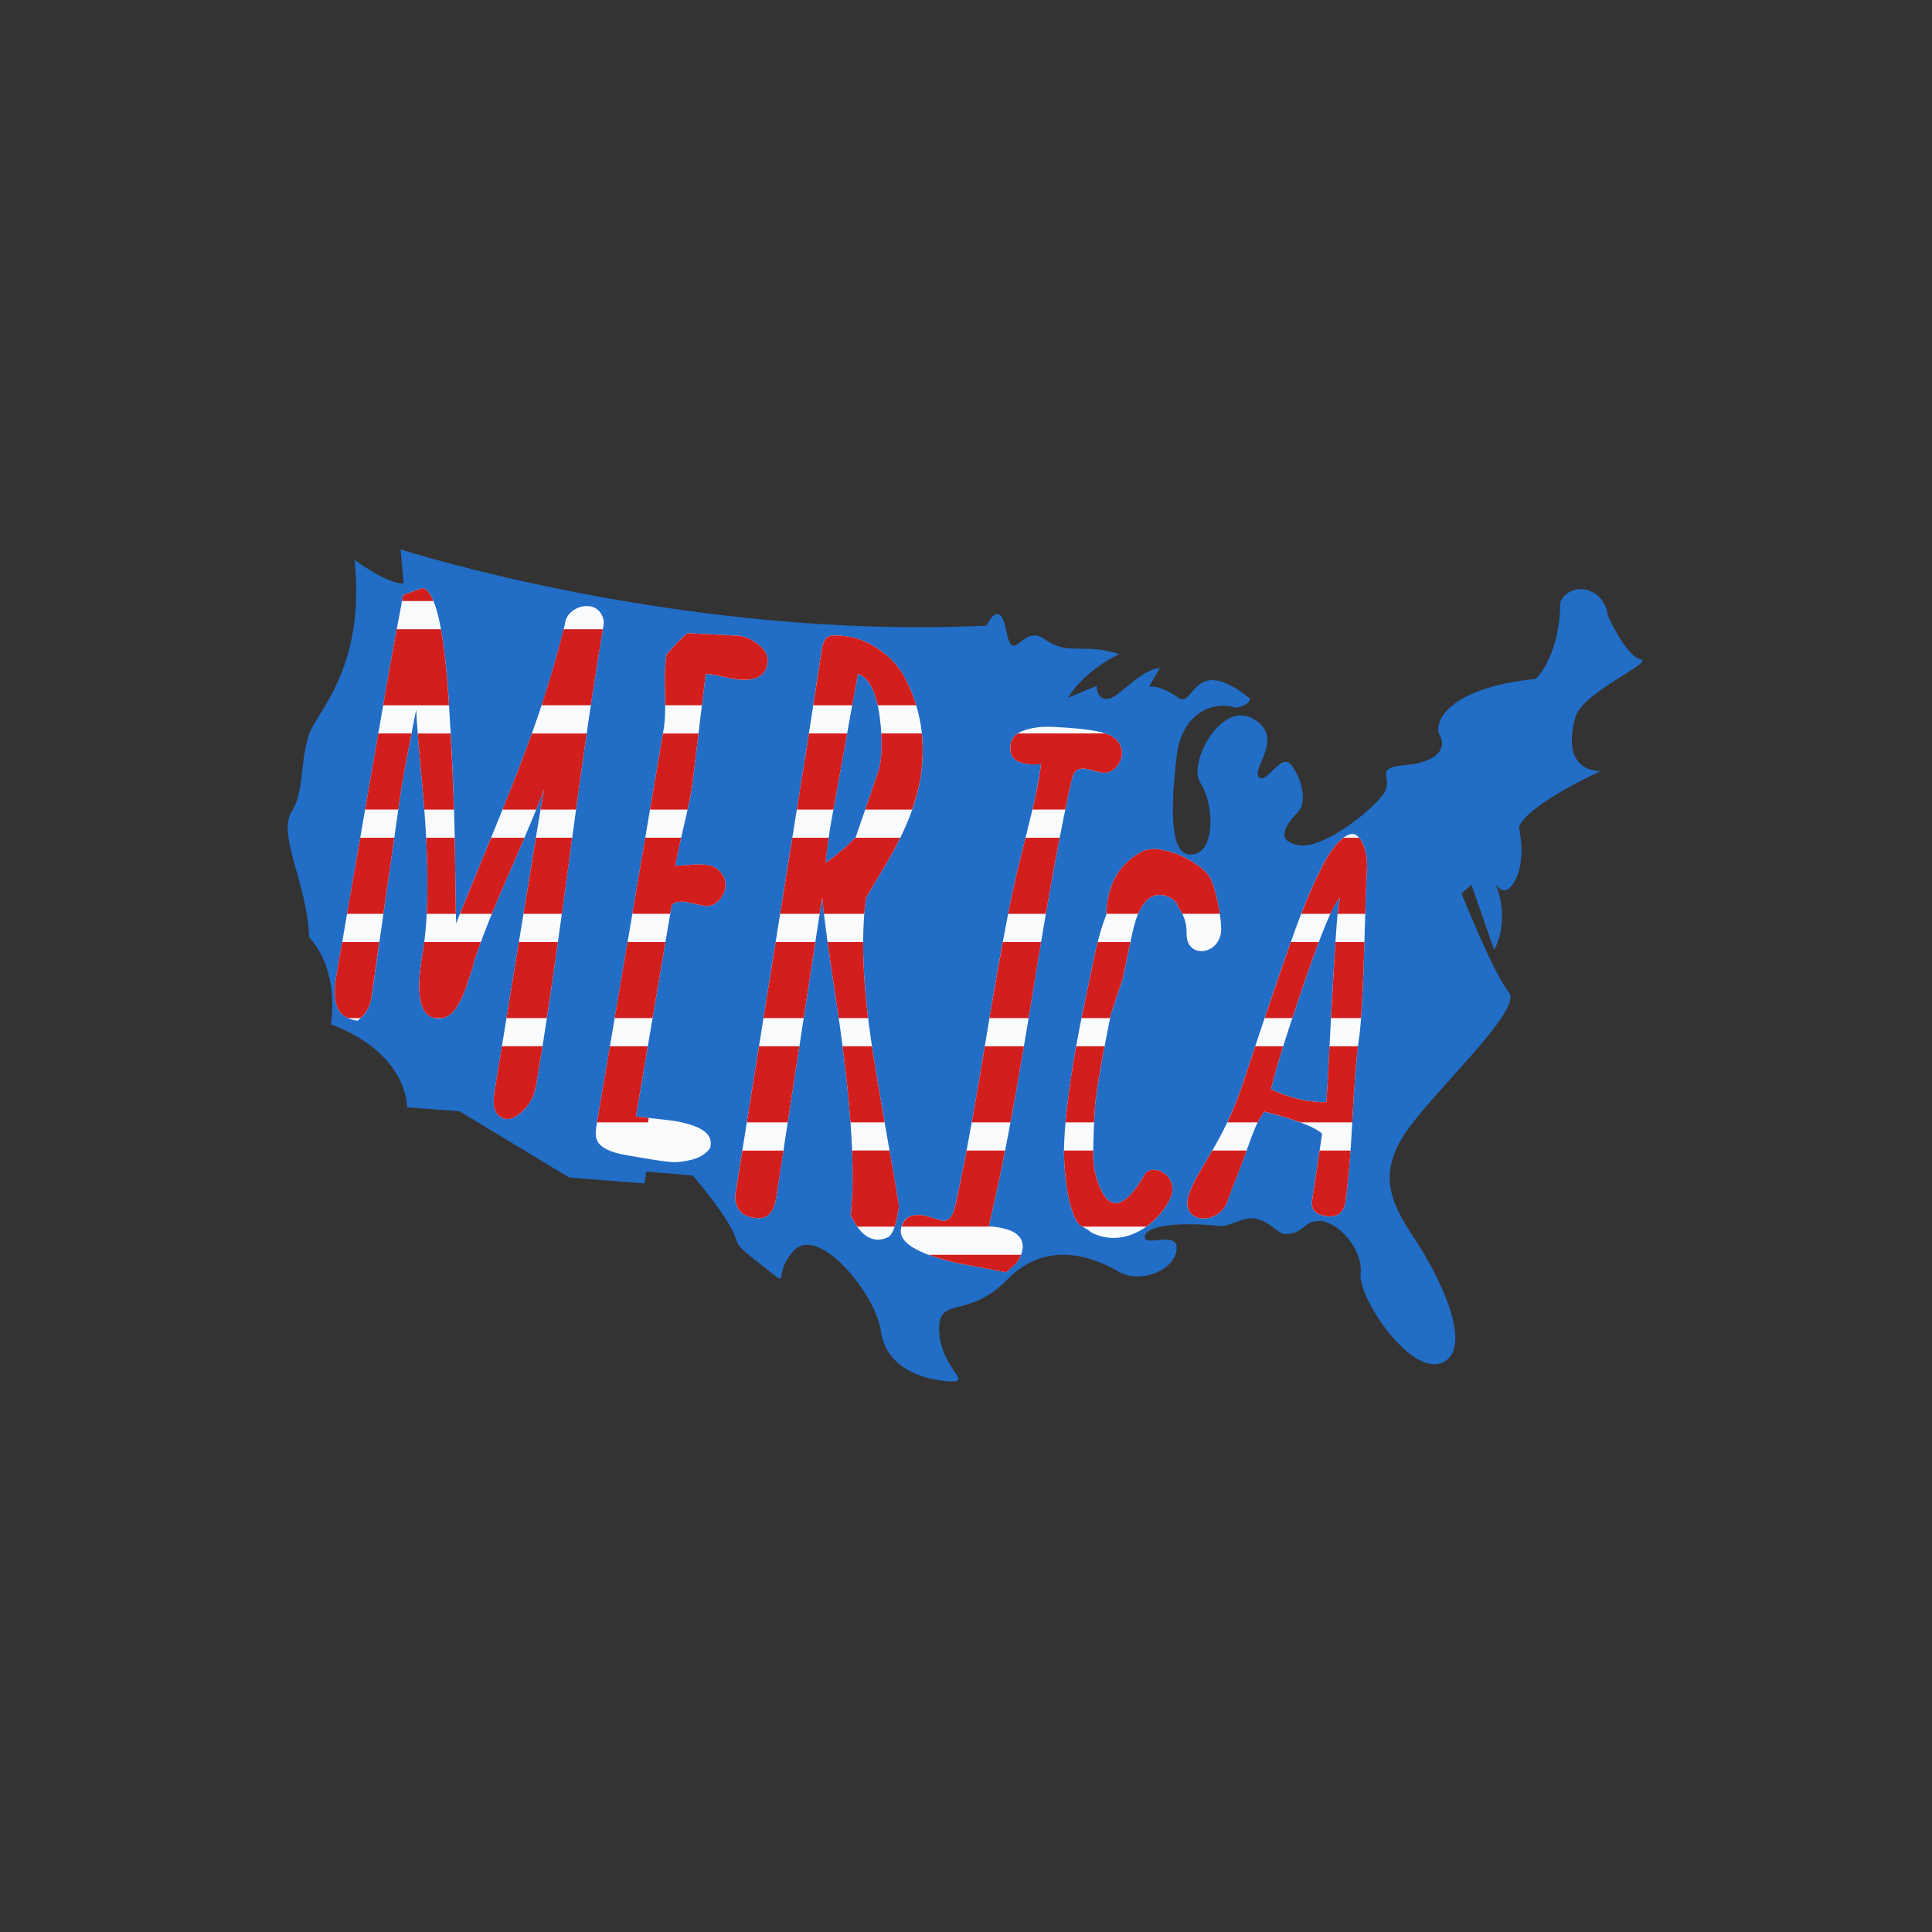
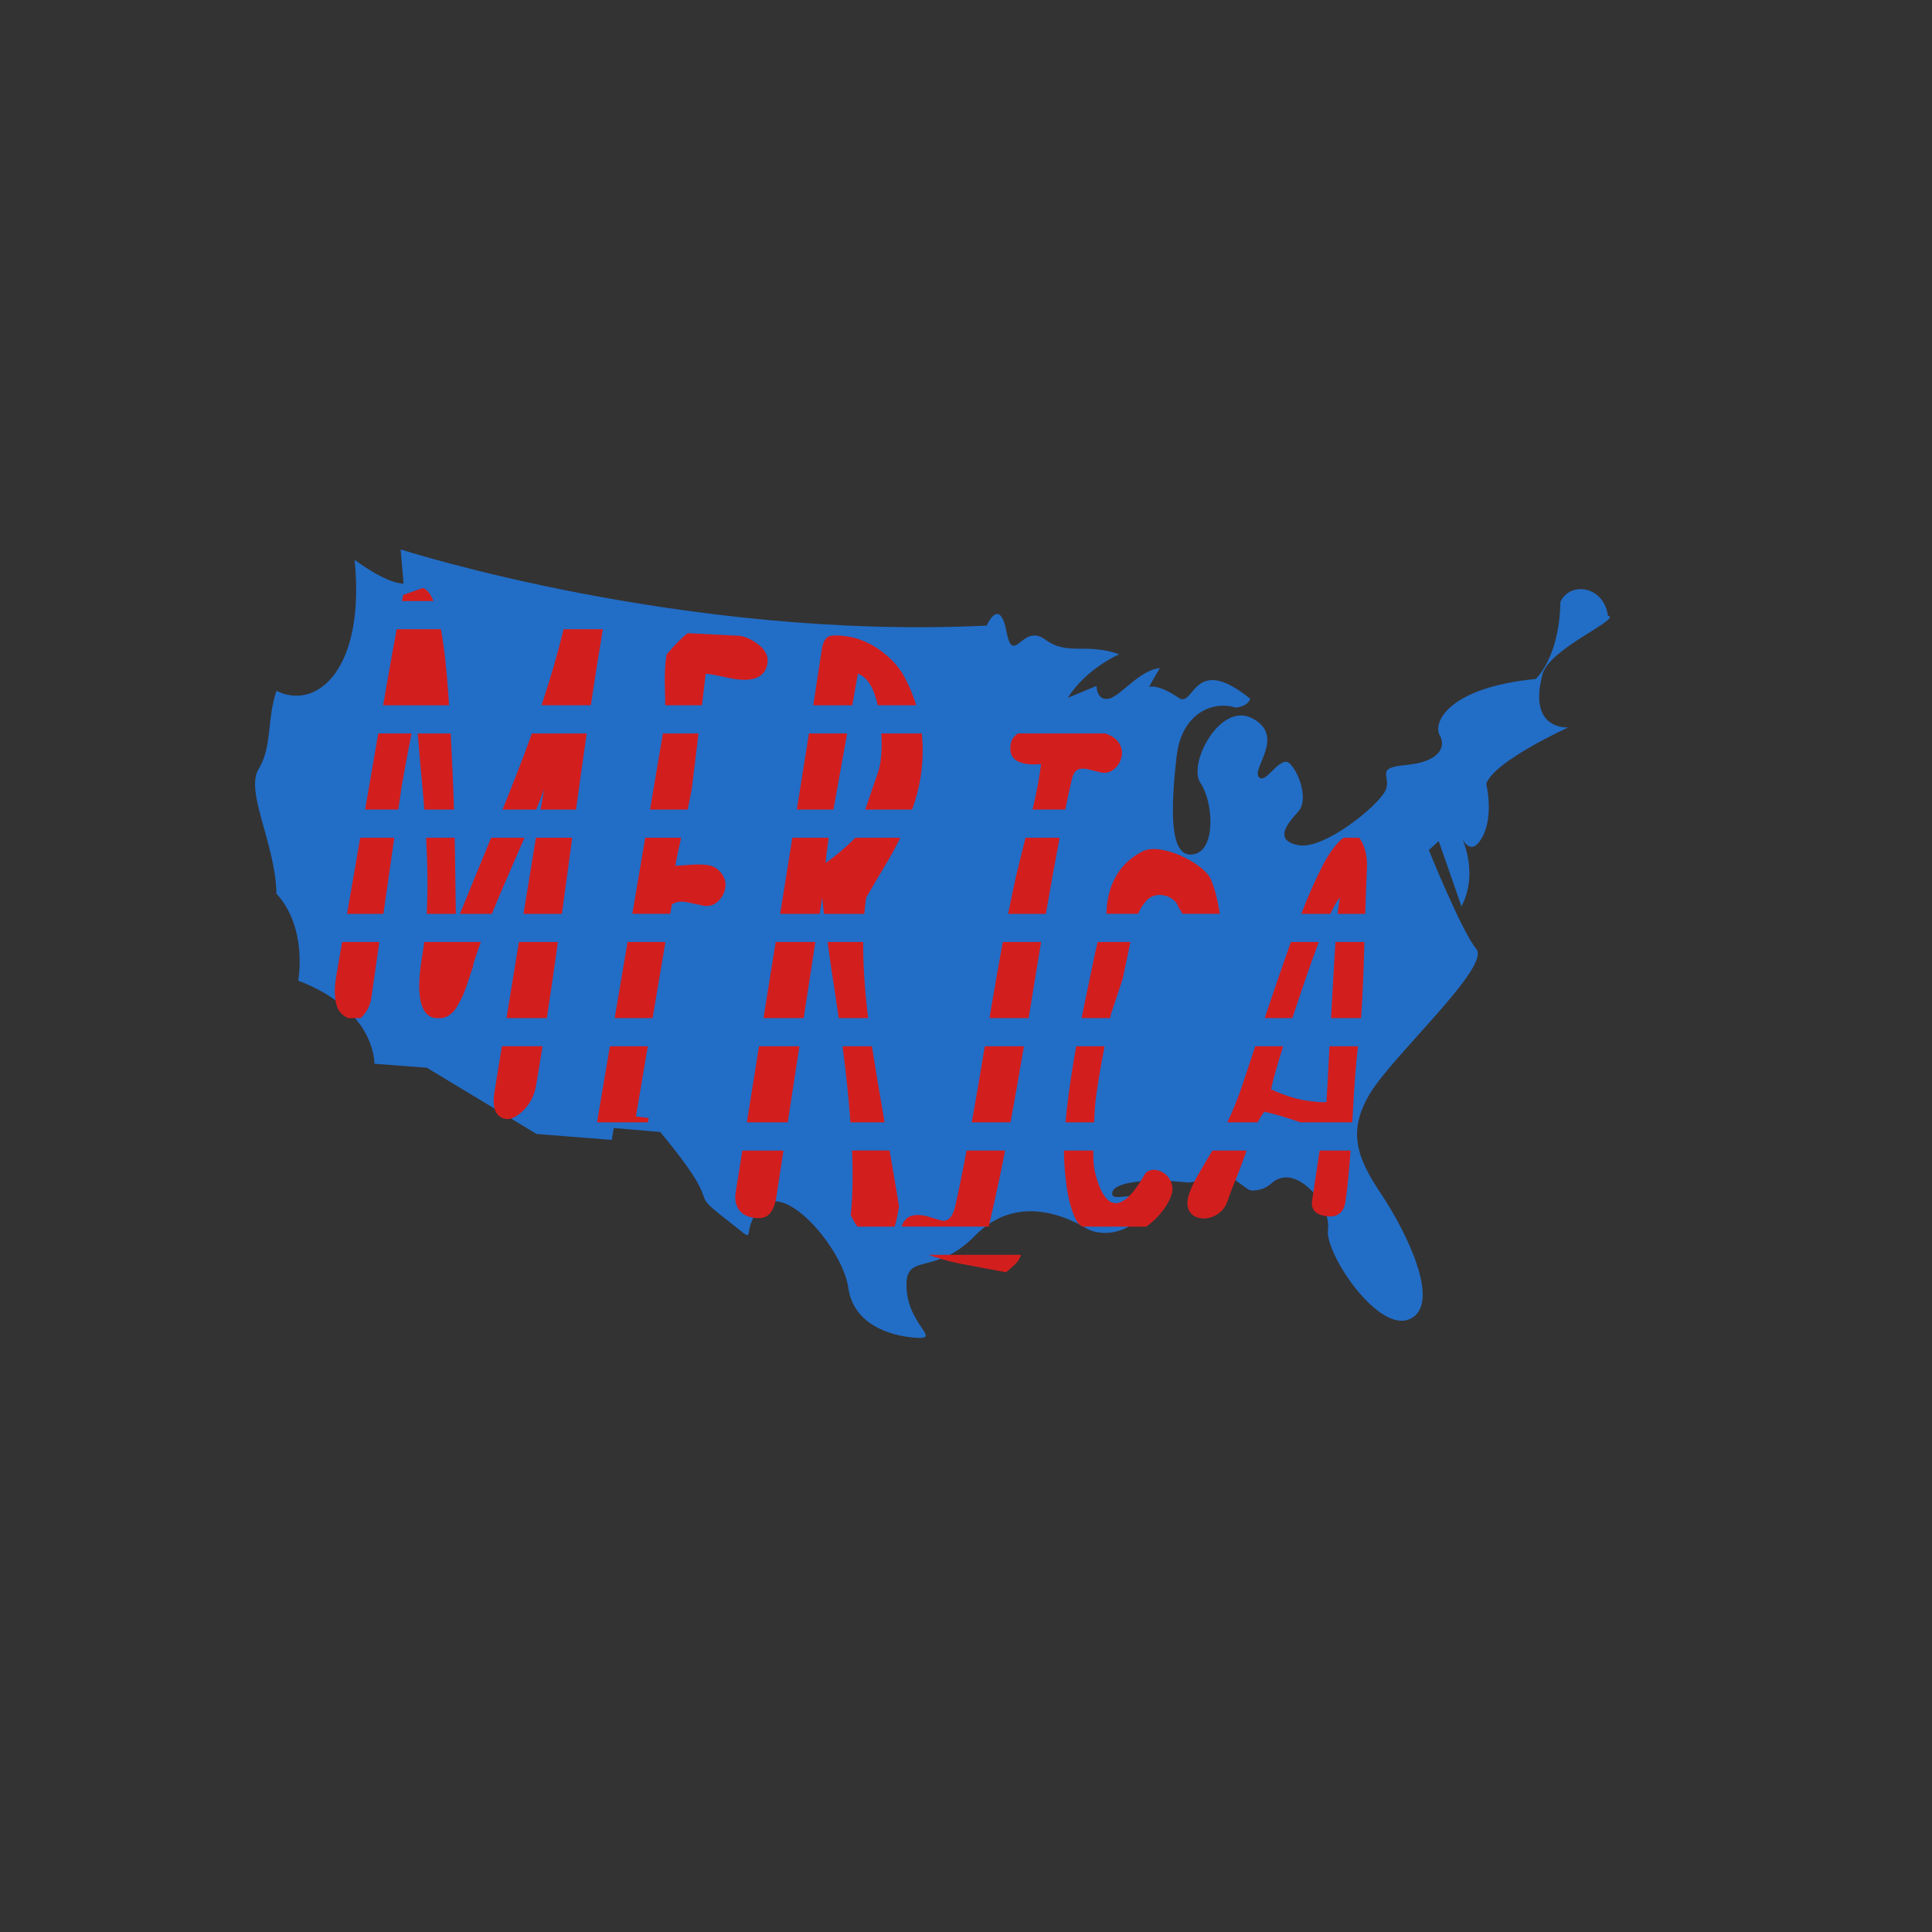
<svg xmlns="http://www.w3.org/2000/svg" version="1.1" id="Calque_3" x="0px" y="0px" viewBox="0 0 600 600" style="enable-background:new 0 0 600 600;" xml:space="preserve">
  <rect x="0" y="0" width="600" height="600" fill="#333333" stroke="none" />
  <style type="text/css">
	.st0{fill:#226DC6;}
	.st1{fill:#FAFBFC;}
	.st2{fill:#D31E1E;}
</style>
-   <path class="st0" d="M110.13,173.86c0,0,9.68,7.37,15.21,7.37l-0.92-10.6c0,0,87.7,28.26,182.01,23.65c0,0,3.99-9.22,6.14,1.84  s4.91-2.76,11.98,2.46c7.07,5.22,12.59,0.92,23.04,4.61c0,0-10.14,4.3-15.97,13.52l8.91-3.69c0,0,0,4.61,3.69,3.99  c3.69-0.61,9.52-8.91,15.97-9.52l-3.38,5.84c0,0,2.68-1.11,9.22,3.38c4.91,3.38,4.41-14.15,22.23,0.29c0,0-0.48,2.33-4.5,2.75  c-7.25-2.25-16.81,1.84-18.34,15.09c-2.46,21.2-1.23,31.95,5.53,30.41c6.76-1.54,5.84-16.28,1.84-22.12  c-3.99-5.84,6.14-25.5,16.28-19.97c10.14,5.53-0.31,15.36,1.84,18.12c2.15,2.76,6.76-7.37,9.83-3.99  c3.07,3.38,5.53,11.37,2.46,14.74c-3.07,3.38-7.99,8.91,0,10.44c7.99,1.54,24.88-12.29,27.03-16.9s-3.69-7.07,6.45-7.99  c10.14-0.92,12.59-5.53,10.44-9.22c-2.15-3.69,2.15-14.74,29.8-17.51c0,0,7.37-6.45,7.68-23.96c3.07-6.45,13.52-4.91,14.74,4.3  c0,0,5.53,12.59,10.14,13.52c4.61,0.92-18.12,10.14-20.27,18.12c-4.77,17.7,7.99,16.59,7.99,16.59s-23.04,10.44-25.5,17.51  c0,0,2.46,9.83-1.23,16.59c-3.69,6.76-6.45,0-6.45,0s5.53,10.75,0,21.5l-7.07-20.27l-3.07,2.76c0,0,10.14,25.19,14.74,30.72  s-26.11,33.18-33.18,45.16s-3.56,20.16,3.69,31.03c7.99,11.98,18.74,34.1,8.91,38.71s-26.42-20.27-25.5-27.65  c0.92-7.37-7.37-16.9-13.52-16.28c-4.48,0.45-3.73,3.67-9.77,4.07c-2.25,0.15-4.67-3.93-9.43-4.84c-3.61-0.7-7.88,2.63-11.17,2.29  c-12.71-1.32-22.35-0.08-23.08,3.09c-0.92,3.99,10.44-2.15,9.83,4.3c-0.61,6.45-11.37,10.75-18.12,6.76  c-6.76-3.99-21.81-10.44-34.4,2.46s-21.81,4.61-21.2,16.28c0.61,11.67,11.06,15.97,2.76,15.36c-8.29-0.61-19.35-4.3-20.89-15.67  c-1.54-11.37-19.35-33.18-27.03-24.88c-7.68,8.29,0.92,12.9-11.37,3.38c-12.29-9.52,0.92-1.54-19.97-26.73l-14.44-1.23l-0.61,3.69  l-23.35-1.84l-34.1-20.58l-16.28-1.23c0,0,0.61-16.59-23.65-25.8c0,0,3.07-16.28-6.76-27.03c-0.31-15.67-9.83-31.64-5.53-38.71  c4.3-7.07,2.46-15.05,5.53-24.27C98.43,220.79,113.51,207.8,110.13,173.86z" />
-   <path class="st1" d="M187.43,194.2c-2.73,15.83-6.22,39.63-10.47,71.42c-4.25,31.79-7.74,55.6-10.47,71.42  c-0.55,3.17-1.86,5.76-3.94,7.8c-2.08,2.04-3.9,2.92-5.45,2.65c-3.23-0.56-4.39-3.45-3.49-8.68l13.63-83.65l1.74-10.08  c-1.79,4.95-5.36,13.53-10.72,25.74c-5.37,12.21-9.08,21.63-11.16,28.25l-0.22,1.26c-0.22,0.5-0.63,1.69-1.22,3.58  c-0.59,1.89-1.14,3.44-1.65,4.65c-0.51,1.21-1.19,2.54-2.03,3.99c-1.76,2.89-4.06,4.09-6.91,3.6c-4.72-0.81-6.01-7.39-3.88-19.72  c2.11-12.21,2.08-29.8-0.07-52.79c-1.08-11.49-1.7-19.25-1.87-23.27c-2.09,10.55-3.59,18.5-4.52,23.86l-9.42,65.86  c-0.49,2.84-1.92,5.16-4.29,6.94c-3.42-0.59-5.54-2.09-6.36-4.49c-0.82-2.4-0.9-5.48-0.25-9.22l16.09-92.94  c1.48-8.59,3.06-17.13,4.72-25.62l6.06-2.15c3.89,0.94,6.57,12.24,8.02,33.91c1.14,17.69,1.8,33.52,1.99,47.48  c0.18,13.97,0.31,21.55,0.36,22.76c1.64-4.11,4.63-11.44,8.98-21.99c4.35-10.56,7.66-18.76,9.93-24.62  c6.68-17.14,11.63-32.55,14.86-46.22l0.2-1.16c0.55-1.63,1.59-2.85,3.12-3.65c1.53-0.8,3.04-1.07,4.53-0.82  c1.48,0.26,2.6,1,3.36,2.23C187.37,191.75,187.65,192.97,187.43,194.2z M214.88,244.71l4.29-35.45c0.5,0.01,1.27,0.11,2.31,0.28  l6.1,1.25c6.45,1.09,10.03-0.48,10.75-4.71c0.35-2.08-0.46-3.95-2.42-5.6c-1.97-1.65-4.03-2.66-6.18-3.03l-16.13-0.81  c-1.37,0.91-3.56,3.11-6.57,6.59l-0.12,0.73c-0.42,2.5-0.56,6.22-0.39,11.17c0.16,4.95,0.03,8.64-0.38,11.07l-20.97,123.8  c-0.27,1.6-0.21,2.93,0.18,3.99c0.9,2.29,3.98,3.88,9.25,4.78l6.66,1.13c2.84,0.48,5.18,0.8,7.01,0.97  c1.83,0.16,4.01-0.07,6.54-0.71c2.53-0.64,4.45-1.85,5.75-3.63l0.12-0.73c0.63-3.75-3.11-6.31-11.22-7.68  c-0.62-0.11-4.61-0.57-11.97-1.39L208.62,281c1.01-0.9,2.55-1.17,4.63-0.82l5.27,1.11c1.66,0.28,3.13-0.15,4.39-1.29  c1.26-1.14,2.04-2.54,2.32-4.21c0.28-1.66-0.12-3.19-1.2-4.59c-1.08-1.4-2.44-2.23-4.07-2.51c-1.63-0.28-3.97-0.28-7.01-0.01  c-1.38,0.12-2.46,0.19-3.24,0.2c0.42-2.5,1.27-6.44,2.54-11.82C213.52,251.66,214.4,247.55,214.88,244.71z M275.46,352.77  c2.01,11.5,3.25,18.78,3.73,21.84l-0.09,0.58c-0.81,5.3-1.9,8.29-3.26,8.99c-1.36,0.69-2.74,0.94-4.12,0.73  c-2.92-0.45-5.43-2.99-7.55-7.64l0.12-0.81c1.42-14.39-0.19-36.75-4.82-67.07c-2.12-13.83-3.51-24.06-4.14-30.68l-14.22,92.91  c-0.36,2.38-1.07,4.16-2.11,5.33c-1.04,1.18-2.68,1.59-4.9,1.25c-2.23-0.34-3.8-1.23-4.72-2.67c-0.92-1.44-1.24-3.08-0.96-4.92  l0.28-1.84l22.08-138.13l4.44-29.01c0.28-1.84,0.86-3.09,1.75-3.74c0.88-0.65,2.96-0.73,6.22-0.23c3.26,0.5,6.44,1.79,9.54,3.87  c3.1,2.09,5.6,4.61,7.5,7.57c1.8,3.1,3.25,6.47,4.35,10.09c2.07,6.99,2.52,14.33,1.35,22c-1.17,7.68-4.44,16.17-9.79,25.48  c-0.62,1.01-1.89,3.13-3.8,6.37c-1.91,3.24-3.03,5.15-3.35,5.73c-1.71,11.68-1.07,27.29,1.91,46.83  C271.92,332.22,273.45,341.27,275.46,352.77z M272.51,240.33c0.39-1.04,0.7-2.25,0.91-3.63c0.58-3.76,0.51-8.44-0.21-14.05  c-1.02-7.7-3.28-12.17-6.79-13.41l-8.63,47.93c-0.74,4.84-1.22,8.46-1.43,10.86c3.07-2.12,6.18-4.75,9.34-7.88L272.51,240.33z   M320.88,307.4c4.67-28.97,8.63-50.61,11.87-64.93c0.4-1.79,1.01-2.91,1.83-3.37c0.82-0.45,1.94-0.52,3.37-0.2l3.84,0.98  c1.5,0.34,2.87,0.03,4.11-0.93c1.23-0.96,2.03-2.25,2.4-3.86c0.36-1.61,0.04-3.15-0.98-4.63c-1.02-1.47-3.02-2.55-5.99-3.22  c-2.97-0.67-7.66-1.17-14.06-1.49c-3.42-0.17-6.39,0.15-8.91,0.97c-2.52,0.82-3.98,2.13-4.39,3.92c-0.79,3.51,0.53,5.65,3.96,6.43  c1.5,0.34,3.29,0.41,5.37,0.2c-0.42,3.52-1.16,7.64-2.23,12.36L315.57,272c-2.56,11.31-5.72,28.41-9.47,51.31  c-3.75,22.89-6.91,40-9.47,51.31c-0.78,3.44-2.24,4.91-4.39,4.42l-4.54-1.37c-4.44-1-7.05,0.25-7.85,3.75  c-0.99,4.37,4.85,7.98,17.52,10.85l15.05,2.84c0,0,3.24-2.6,3.91-3.79c2.59-4.61,1.42-8.44-4.66-9.82c-1.5-0.34-3.03-0.57-4.58-0.7  l1.92-8.48C312.25,358.02,316.2,336.37,320.88,307.4z M379.25,289c0.12-1.89-0.78-10.42-3.25-16c-2.15-4.85-15.4-11.55-21.19-8.59  c-5.79,2.97-9.35,7.8-10.69,14.51c-0.33,1.65-0.51,3.38-0.54,5.2c-1.51,3.68-2.88,8.64-4.12,14.86l-4.06,19.52  c-1.81,9.38-3.18,18.06-4.11,26.06c-0.51,4.77-0.8,9.02-0.88,12.77c0.03,3.71,0.33,7.51,0.88,11.38c0.56,3.87,1.45,7.13,2.7,9.79  c1.24,2.65,2.71,2.31,4.98,4.29c13.31,6.65,25.61-8.34,25.15-13.91c-0.44-5.24-6.75-7.18-8.62-4.16c-4.9,8.72-11.4,14.87-15.34-0.3  c-0.63-2.44-0.68-5.39-0.62-8.75c0.06-3.36,0.22-7.15,0.48-11.35c0.26-4.21,1.65-12.64,4.17-25.31l0.78-3.91l3.71-11.13l1.83-8.72  c1.76-8.83,2.65-12.31,5.5-15.5c3.07-3.48,9-1.5,10,2c0,0,2.64,3.39,2.5,8C368.25,298,378.75,296.75,379.25,289z M424.52,269.28  c-0.25,5.19-0.49,12.03-0.71,20.53c-0.44,16.99-1.03,27.93-1.77,32.82c-0.74,4.89-1.41,13.11-2.01,24.64  c-0.6,11.54-1.33,20.15-2.19,25.85c-0.54,3.57-2.57,5.09-6.09,4.56c-3.26-0.49-4.69-2.11-4.27-4.85l3.12-20.74  c-1.35-1.26-3.92-2.55-7.72-3.86c-3.8-1.31-7.21-2.3-10.24-2.97c-1.37,1.7-2.67,4.26-3.9,7.67c-1.23,3.42-2.49,6.85-3.78,10.31  c-0.77,2.05-2.58,6.2-3.77,9.8c-2.55,7.7-15.08,7.22-11.96-2.16c2.63-7.88,10.67-15.95,16.81-34.57  c6.14-18.62,11.07-33.16,14.8-43.65c3.72-10.48,6.27-16.68,9.81-23.66c3.54-6.99,7.44-10.34,9.67-10  C422.56,259.34,424.77,264.09,424.52,269.28z M416.17,278.8c-1.92,1.46-5.74,10.6-11.48,27.42c-5.74,16.82-9.06,27.52-9.96,32.1  c4.22,1.86,7.82,3.01,10.8,3.45c2.98,0.45,5.11,0.61,6.4,0.49c0.16-2.15,0.49-7.99,0.97-17.53c0.48-9.54,0.99-18.62,1.52-27.26  c0.53-8.63,0.93-13.84,1.2-15.63C415.9,280.07,416.08,279.06,416.17,278.8z" />
+   <path class="st0" d="M110.13,173.86c0,0,9.68,7.37,15.21,7.37l-0.92-10.6c0,0,87.7,28.26,182.01,23.65c0,0,3.99-9.22,6.14,1.84  s4.91-2.76,11.98,2.46c7.07,5.22,12.59,0.92,23.04,4.61c0,0-10.14,4.3-15.97,13.52l8.91-3.69c0,0,0,4.61,3.69,3.99  c3.69-0.61,9.52-8.91,15.97-9.52l-3.38,5.84c0,0,2.68-1.11,9.22,3.38c4.91,3.38,4.41-14.15,22.23,0.29c0,0-0.48,2.33-4.5,2.75  c-7.25-2.25-16.81,1.84-18.34,15.09c-2.46,21.2-1.23,31.95,5.53,30.41c6.76-1.54,5.84-16.28,1.84-22.12  c-3.99-5.84,6.14-25.5,16.28-19.97c10.14,5.53-0.31,15.36,1.84,18.12c2.15,2.76,6.76-7.37,9.83-3.99  c3.07,3.38,5.53,11.37,2.46,14.74c-3.07,3.38-7.99,8.91,0,10.44c7.99,1.54,24.88-12.29,27.03-16.9s-3.69-7.07,6.45-7.99  c10.14-0.92,12.59-5.53,10.44-9.22c-2.15-3.69,2.15-14.74,29.8-17.51c0,0,7.37-6.45,7.68-23.96c3.07-6.45,13.52-4.91,14.74,4.3  c4.61,0.92-18.12,10.14-20.27,18.12c-4.77,17.7,7.99,16.59,7.99,16.59s-23.04,10.44-25.5,17.51  c0,0,2.46,9.83-1.23,16.59c-3.69,6.76-6.45,0-6.45,0s5.53,10.75,0,21.5l-7.07-20.27l-3.07,2.76c0,0,10.14,25.19,14.74,30.72  s-26.11,33.18-33.18,45.16s-3.56,20.16,3.69,31.03c7.99,11.98,18.74,34.1,8.91,38.71s-26.42-20.27-25.5-27.65  c0.92-7.37-7.37-16.9-13.52-16.28c-4.48,0.45-3.73,3.67-9.77,4.07c-2.25,0.15-4.67-3.93-9.43-4.84c-3.61-0.7-7.88,2.63-11.17,2.29  c-12.71-1.32-22.35-0.08-23.08,3.09c-0.92,3.99,10.44-2.15,9.83,4.3c-0.61,6.45-11.37,10.75-18.12,6.76  c-6.76-3.99-21.81-10.44-34.4,2.46s-21.81,4.61-21.2,16.28c0.61,11.67,11.06,15.97,2.76,15.36c-8.29-0.61-19.35-4.3-20.89-15.67  c-1.54-11.37-19.35-33.18-27.03-24.88c-7.68,8.29,0.92,12.9-11.37,3.38c-12.29-9.52,0.92-1.54-19.97-26.73l-14.44-1.23l-0.61,3.69  l-23.35-1.84l-34.1-20.58l-16.28-1.23c0,0,0.61-16.59-23.65-25.8c0,0,3.07-16.28-6.76-27.03c-0.31-15.67-9.83-31.64-5.53-38.71  c4.3-7.07,2.46-15.05,5.53-24.27C98.43,220.79,113.51,207.8,110.13,173.86z" />
  <path class="st2" d="M401.34,316.18h-8.58c3.14-9.33,5.84-17.17,8.09-23.52c0.01-0.04,0.03-0.08,0.04-0.12h8.67  c-1.44,3.79-3.06,8.35-4.88,13.68C403.46,309.83,402.35,313.14,401.34,316.18z M162.88,260.17h-0.5h-9.86  c-0.61,1.49-1.23,3.01-1.89,4.6c-3.45,8.38-6.04,14.71-7.79,19.03h2.73h7.18c1.59-3.9,3.42-8.22,5.51-12.97  C159.98,266.89,161.52,263.35,162.88,260.17z M131.78,251.42h9.21c-0.23-7.42-0.57-15.3-1.03-23.63h-8.1h-2.13  c0.32,4.1,0.78,9.39,1.39,15.86C131.37,246.31,131.58,248.9,131.78,251.42z M190.89,316.18h11.77l4-23.63h-11.77L190.89,316.18z   M153.61,338.81c-0.9,5.23,0.26,8.13,3.49,8.68c1.55,0.27,3.36-0.62,5.45-2.65c2.08-2.04,3.39-4.64,3.94-7.8  c0.62-3.61,1.29-7.67,1.99-12.12h-12.61L153.61,338.81z M166.43,260.17l-3.85,23.63h11.92c0.79-5.74,1.62-11.79,2.47-18.18  c0.25-1.85,0.49-3.66,0.73-5.46h-10.45H166.43z M175.04,195.4c-1.79,7.38-4.08,15.26-6.86,23.63h15.31  c1.37-9.19,2.62-17.06,3.74-23.63H175.04z M201.18,324.93h-11.77l-4,23.63h15.83l0.23-1.37c-1.2-0.13-2.52-0.28-3.98-0.45  L201.18,324.93z M160.55,240.15c-1.2,3.1-2.7,6.87-4.48,11.27h10.46c1.02-2.53,1.84-4.64,2.45-6.33l-1.09,6.33h11  c1.17-8.55,2.28-16.44,3.32-23.63h-17.03C163.74,231.8,162.2,235.92,160.55,240.15z M117.48,227.78l-4.09,23.63h10.31l1.03-7.17  c0.69-4.02,1.72-9.51,3.06-16.46h-2.09H117.48z M157.3,316.18h12.53c1.07-7.04,2.21-14.92,3.44-23.63h-12.12L157.3,316.18z   M131.19,296.44c-2.13,12.34-0.83,18.91,3.88,19.72c0.06,0.01,0.12,0.01,0.19,0.02h1.98c1.87-0.31,3.45-1.5,4.73-3.62  c0.85-1.45,1.53-2.78,2.03-3.99c0.51-1.21,1.06-2.76,1.65-4.65c0.59-1.89,1-3.09,1.22-3.58l0.22-1.26c0.61-1.94,1.36-4.12,2.24-6.53  h-17.58C131.59,293.89,131.4,295.2,131.19,296.44z M266.43,209.23c2.91,1.03,4.96,4.31,6.16,9.8h11.94  c-1.09-3.56-2.52-6.87-4.29-9.93c-1.9-2.96-4.4-5.48-7.5-7.57c-3.1-2.08-6.28-3.38-9.54-3.87c-3.26-0.5-5.34-0.42-6.22,0.23  c-0.89,0.65-1.47,1.9-1.75,3.74l-2.66,17.41h12.11L266.43,209.23z M331.29,344.57c-0.15,1.38-0.27,2.7-0.38,3.99h8.87  c0.07-1.37,0.14-2.77,0.23-4.25c0.22-3.51,1.22-9.98,3.02-19.38h-8.81C332.98,331.88,332,338.43,331.29,344.57z M344.96,315.1  l3.71-11.13l1.83-8.72c0.19-0.97,0.37-1.86,0.55-2.7H340.9c-0.5,1.97-0.98,4.11-1.44,6.43l-3.57,17.2h8.86L344.96,315.1z   M263.09,227.78h-11.87l-0.44,2.86l-3.32,20.78h11.37L263.09,227.78z M317.94,237.09c1.5,0.34,3.29,0.41,5.37,0.2  c-0.42,3.52-1.16,7.64-2.23,12.36l-0.43,1.76h10.18c0.67-3.24,1.31-6.23,1.92-8.94c0.4-1.79,1.01-2.91,1.83-3.37  c0.82-0.45,1.94-0.52,3.37-0.2l3.84,0.98c1.5,0.34,2.87,0.03,4.11-0.93c1.23-0.96,2.03-2.25,2.4-3.86c0.36-1.61,0.04-3.15-0.98-4.63  c-0.79-1.14-2.16-2.03-4.11-2.69h-27.08c-1.16,0.76-1.88,1.71-2.15,2.88C313.19,234.17,314.51,236.31,317.94,237.09z M214.88,244.71  l2.05-16.92h-11.06l-4,23.63h11.68C214.13,248.7,214.58,246.46,214.88,244.71z M139.29,216.52c-0.58-8.72-1.37-15.76-2.35-21.12  h-13.75c-0.93,4.98-1.83,9.97-2.7,14.99l-1.5,8.65h20.45C139.39,218.2,139.34,217.37,139.29,216.52z M104.4,303.33  c-0.65,3.75-0.56,6.82,0.25,9.22c0.55,1.63,1.72,2.83,3.47,3.63h3.9c1.76-1.65,2.86-3.67,3.27-6.08l2.51-17.55h-11.55L104.4,303.33z   M107.78,283.8h11.29l3.38-23.63h-10.58L107.78,283.8z M132.52,283.8h5.99h3.06c-0.07-3.56-0.16-10.16-0.29-19.79  c-0.02-1.26-0.04-2.55-0.07-3.84h-8.86C132.82,269.09,132.87,276.97,132.52,283.8z M131.27,182.62l-6.06,2.15  c-0.12,0.63-0.24,1.26-0.36,1.89h9.76C133.62,184.26,132.51,182.92,131.27,182.62z M219.97,268.68c-1.63-0.28-3.97-0.28-7.01-0.01  c-1.38,0.12-2.46,0.19-3.24,0.2c0.34-1.98,0.94-4.9,1.81-8.71h-11.15l-4,23.63h11.77l0.47-2.8c1.01-0.9,2.55-1.17,4.63-0.82  l5.27,1.11c1.66,0.28,3.13-0.15,4.39-1.29c1.26-1.14,2.04-2.54,2.32-4.21c0.28-1.66-0.12-3.19-1.2-4.59  C222.95,269.8,221.6,268.96,219.97,268.68z M355.49,364.72c-4.9,8.72-11.4,14.87-15.34-0.3c-0.53-2.03-0.64-4.43-0.63-7.11h-9.11  c0,0.01,0,0.02,0,0.02c0.03,3.71,0.33,7.51,0.88,11.38c0.56,3.87,1.45,7.13,2.7,9.79c0.64,1.37,1.34,1.94,2.18,2.44h19.82  c5.09-3.62,8.37-9.14,8.13-12.06C363.67,363.64,357.36,361.7,355.49,364.72z M301.79,348.56h12.03c1.31-7.04,2.7-14.93,4.17-23.63  h-12.15C304.4,333.67,303.05,341.55,301.79,348.56z M376,273c-2.15-4.85-15.4-11.55-21.19-8.59c-5.79,2.97-9.35,7.8-10.69,14.51  c-0.31,1.55-0.47,3.18-0.52,4.88h9.84c0.67-1.58,1.47-2.83,2.56-4.05c3.07-3.48,9-1.5,10,2c0,0,0.59,0.76,1.2,2.05h11.62  C378.33,280.45,377.43,276.23,376,273z M307.29,316.18h12.16c0.47-2.85,0.95-5.76,1.43-8.77c0.84-5.19,1.65-10.14,2.44-14.86h-11.89  C310.15,299.46,308.77,307.34,307.29,316.18z M414.43,297.49c-0.37,6.01-0.73,12.25-1.08,18.69h9.34  c0.41-5.48,0.75-13.36,1.04-23.63h-8.99C414.64,294.05,414.54,295.69,414.43,297.49z M422.08,260.17h-4.84  c-2,1.51-4.36,4.46-6.57,8.83c-2.42,4.76-4.37,9.16-6.54,14.8h9.04c1.28-2.77,2.28-4.44,3.01-4.99c-0.09,0.25-0.27,1.27-0.54,3.06  c-0.07,0.44-0.14,1.09-0.22,1.94h8.57c0.17-5.77,0.35-10.61,0.54-14.52C424.7,265.49,423.57,261.94,422.08,260.17z M411.93,342.27  c-1.29,0.12-3.42-0.04-6.4-0.49c-2.98-0.45-6.58-1.6-10.8-3.45c0.5-2.56,1.76-7.03,3.77-13.4h-8.67c-1.2,3.61-2.46,7.4-3.77,11.38  c-1.55,4.7-3.22,8.73-4.9,12.25h9.44c0.67-1.33,1.35-2.44,2.06-3.31c3.02,0.67,6.44,1.66,10.24,2.97c0.33,0.11,0.64,0.23,0.95,0.34  h16.12c0.02-0.43,0.05-0.86,0.07-1.29c0.51-9.89,1.08-17.33,1.69-22.34h-8.84C412.41,334.36,412.09,340.14,411.93,342.27z   M407.49,372.82c-0.41,2.75,1.01,4.36,4.27,4.85c3.52,0.53,5.55-0.99,6.09-4.56c0.59-3.9,1.11-9.17,1.58-15.8h-9.61L407.49,372.82z   M369.25,370.88c-3.13,9.38,9.4,9.86,11.96,2.16c1.19-3.6,3.01-7.75,3.77-9.8c0.74-1.99,1.45-3.95,2.17-5.92h-10.64  C373.33,362.79,370.59,366.86,369.25,370.88z M315.57,272c-0.77,3.41-1.6,7.34-2.48,11.8h11.71c1.52-8.81,2.95-16.69,4.29-23.63  h-10.61L315.57,272z M231.94,348.56h12.7l3.62-23.63h-12.54L231.94,348.56z M240.89,292.55l-3.78,23.63h12.48l3.62-23.63h-0.25  H240.89z M308.18,380.94c-0.36-0.04-0.72-0.1-1.09-0.13l1.92-8.48c0.98-4.33,2.03-9.35,3.14-15.02h-11.97  c-1.28,6.78-2.46,12.56-3.54,17.3c-0.78,3.44-2.24,4.91-4.39,4.42l-1.6-0.48l0,0l-2.94-0.89c-2.75-0.62-4.79-0.37-6.14,0.73  l0.01,0.05c-0.71,0.59-1.25,1.41-1.57,2.49h2.12h7.37H308.18z M238.33,206.08c0.35-2.08-0.46-3.95-2.42-5.6  c-1.97-1.65-4.03-2.66-6.18-3.03l-16.13-0.81c-1.37,0.91-3.56,3.11-6.57,6.59l-0.12,0.73c-0.42,2.5-0.56,6.22-0.39,11.17  c0.05,1.4,0.07,2.69,0.06,3.9h11.41l1.18-9.78c0.5,0.01,1.27,0.11,2.31,0.28l6.1,1.25C234.03,211.88,237.61,210.31,238.33,206.08z   M228.71,368.77l-0.28,1.84c-0.28,1.84,0.04,3.48,0.96,4.92c0.92,1.44,2.49,2.33,4.72,2.67c2.23,0.34,3.86-0.08,4.9-1.25  c1.04-1.17,1.75-2.95,2.11-5.33l2.19-14.3h-12.76L228.71,368.77z M268.06,292.55h-10.8h-0.25c0.66,4.85,1.48,10.45,2.46,16.83  c0.35,2.32,0.68,4.57,1,6.8h9.13C268.54,307.39,268.03,299.51,268.06,292.55z M273.42,236.7c-0.21,1.38-0.51,2.59-0.91,3.63  l-3.81,11.09h14.58c1.25-3.55,2.15-6.96,2.64-10.22c0.7-4.59,0.81-9.07,0.35-13.42H273.7C273.9,231.17,273.81,234.15,273.42,236.7z   M256.38,268.02c0.16-1.87,0.49-4.5,0.98-7.85h-11.29l-3.78,23.63h12.26l0.78-5.1c0.15,1.51,0.33,3.21,0.55,5.1h12.54  c0.15-1.74,0.33-3.42,0.56-5.01c0.32-0.58,1.44-2.49,3.35-5.73c1.91-3.24,3.18-5.36,3.8-6.37c1.28-2.22,2.43-4.39,3.46-6.52h-13.92  C262.54,263.29,259.44,265.9,256.38,268.02z M270.89,325.62c-0.04-0.23-0.07-0.46-0.1-0.69h-9.12c1.12,8.67,1.94,16.55,2.45,23.63  h10.6C273.07,339.04,271.79,331.39,270.89,325.62z M264.62,357.31c0.3,7.46,0.19,13.84-0.33,19.14l-0.12,0.81  c0.66,1.44,1.35,2.65,2.09,3.68h11.57c0.48-1.46,0.91-3.36,1.28-5.76l0.09-0.58c-0.41-2.63-1.39-8.4-2.94-17.3H264.62z   M288.37,389.69c2.48,0.92,5.47,1.78,9.01,2.59l8.37,1.58l0,0l6.68,1.26c0,0,3.24-2.6,3.91-3.79c0.31-0.56,0.57-1.11,0.77-1.64  h-12.24H288.37z" />
</svg>